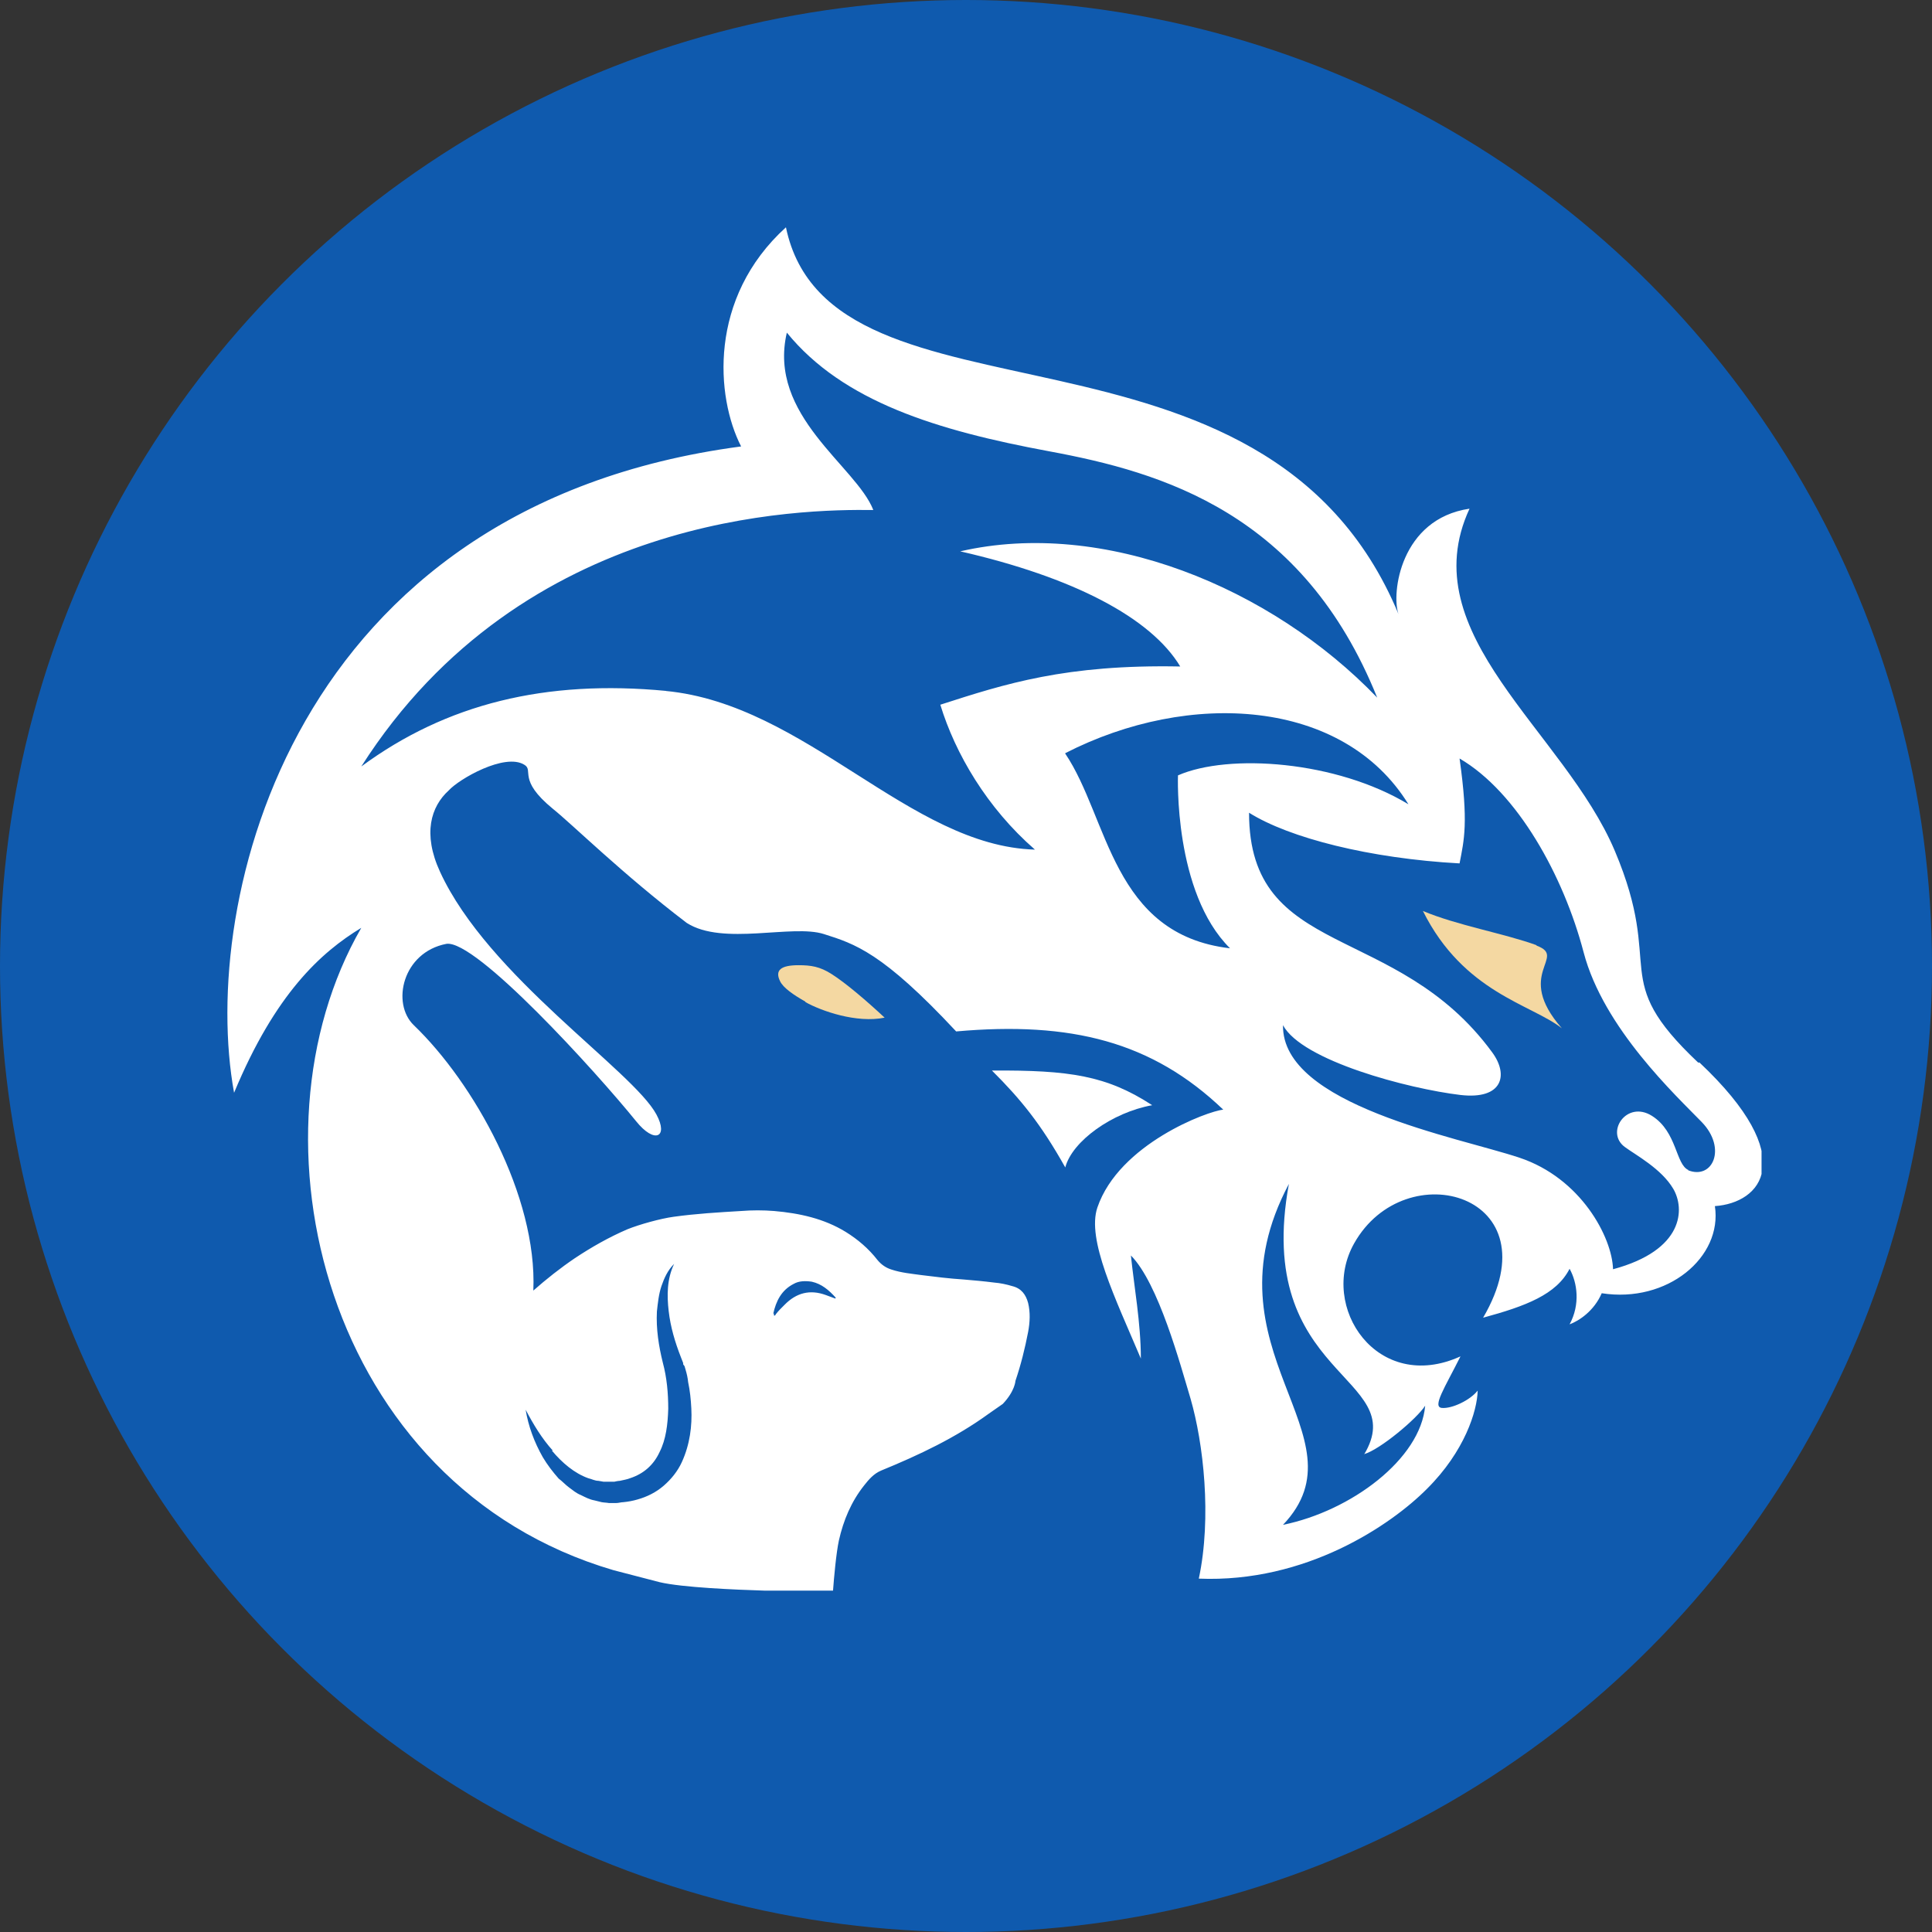
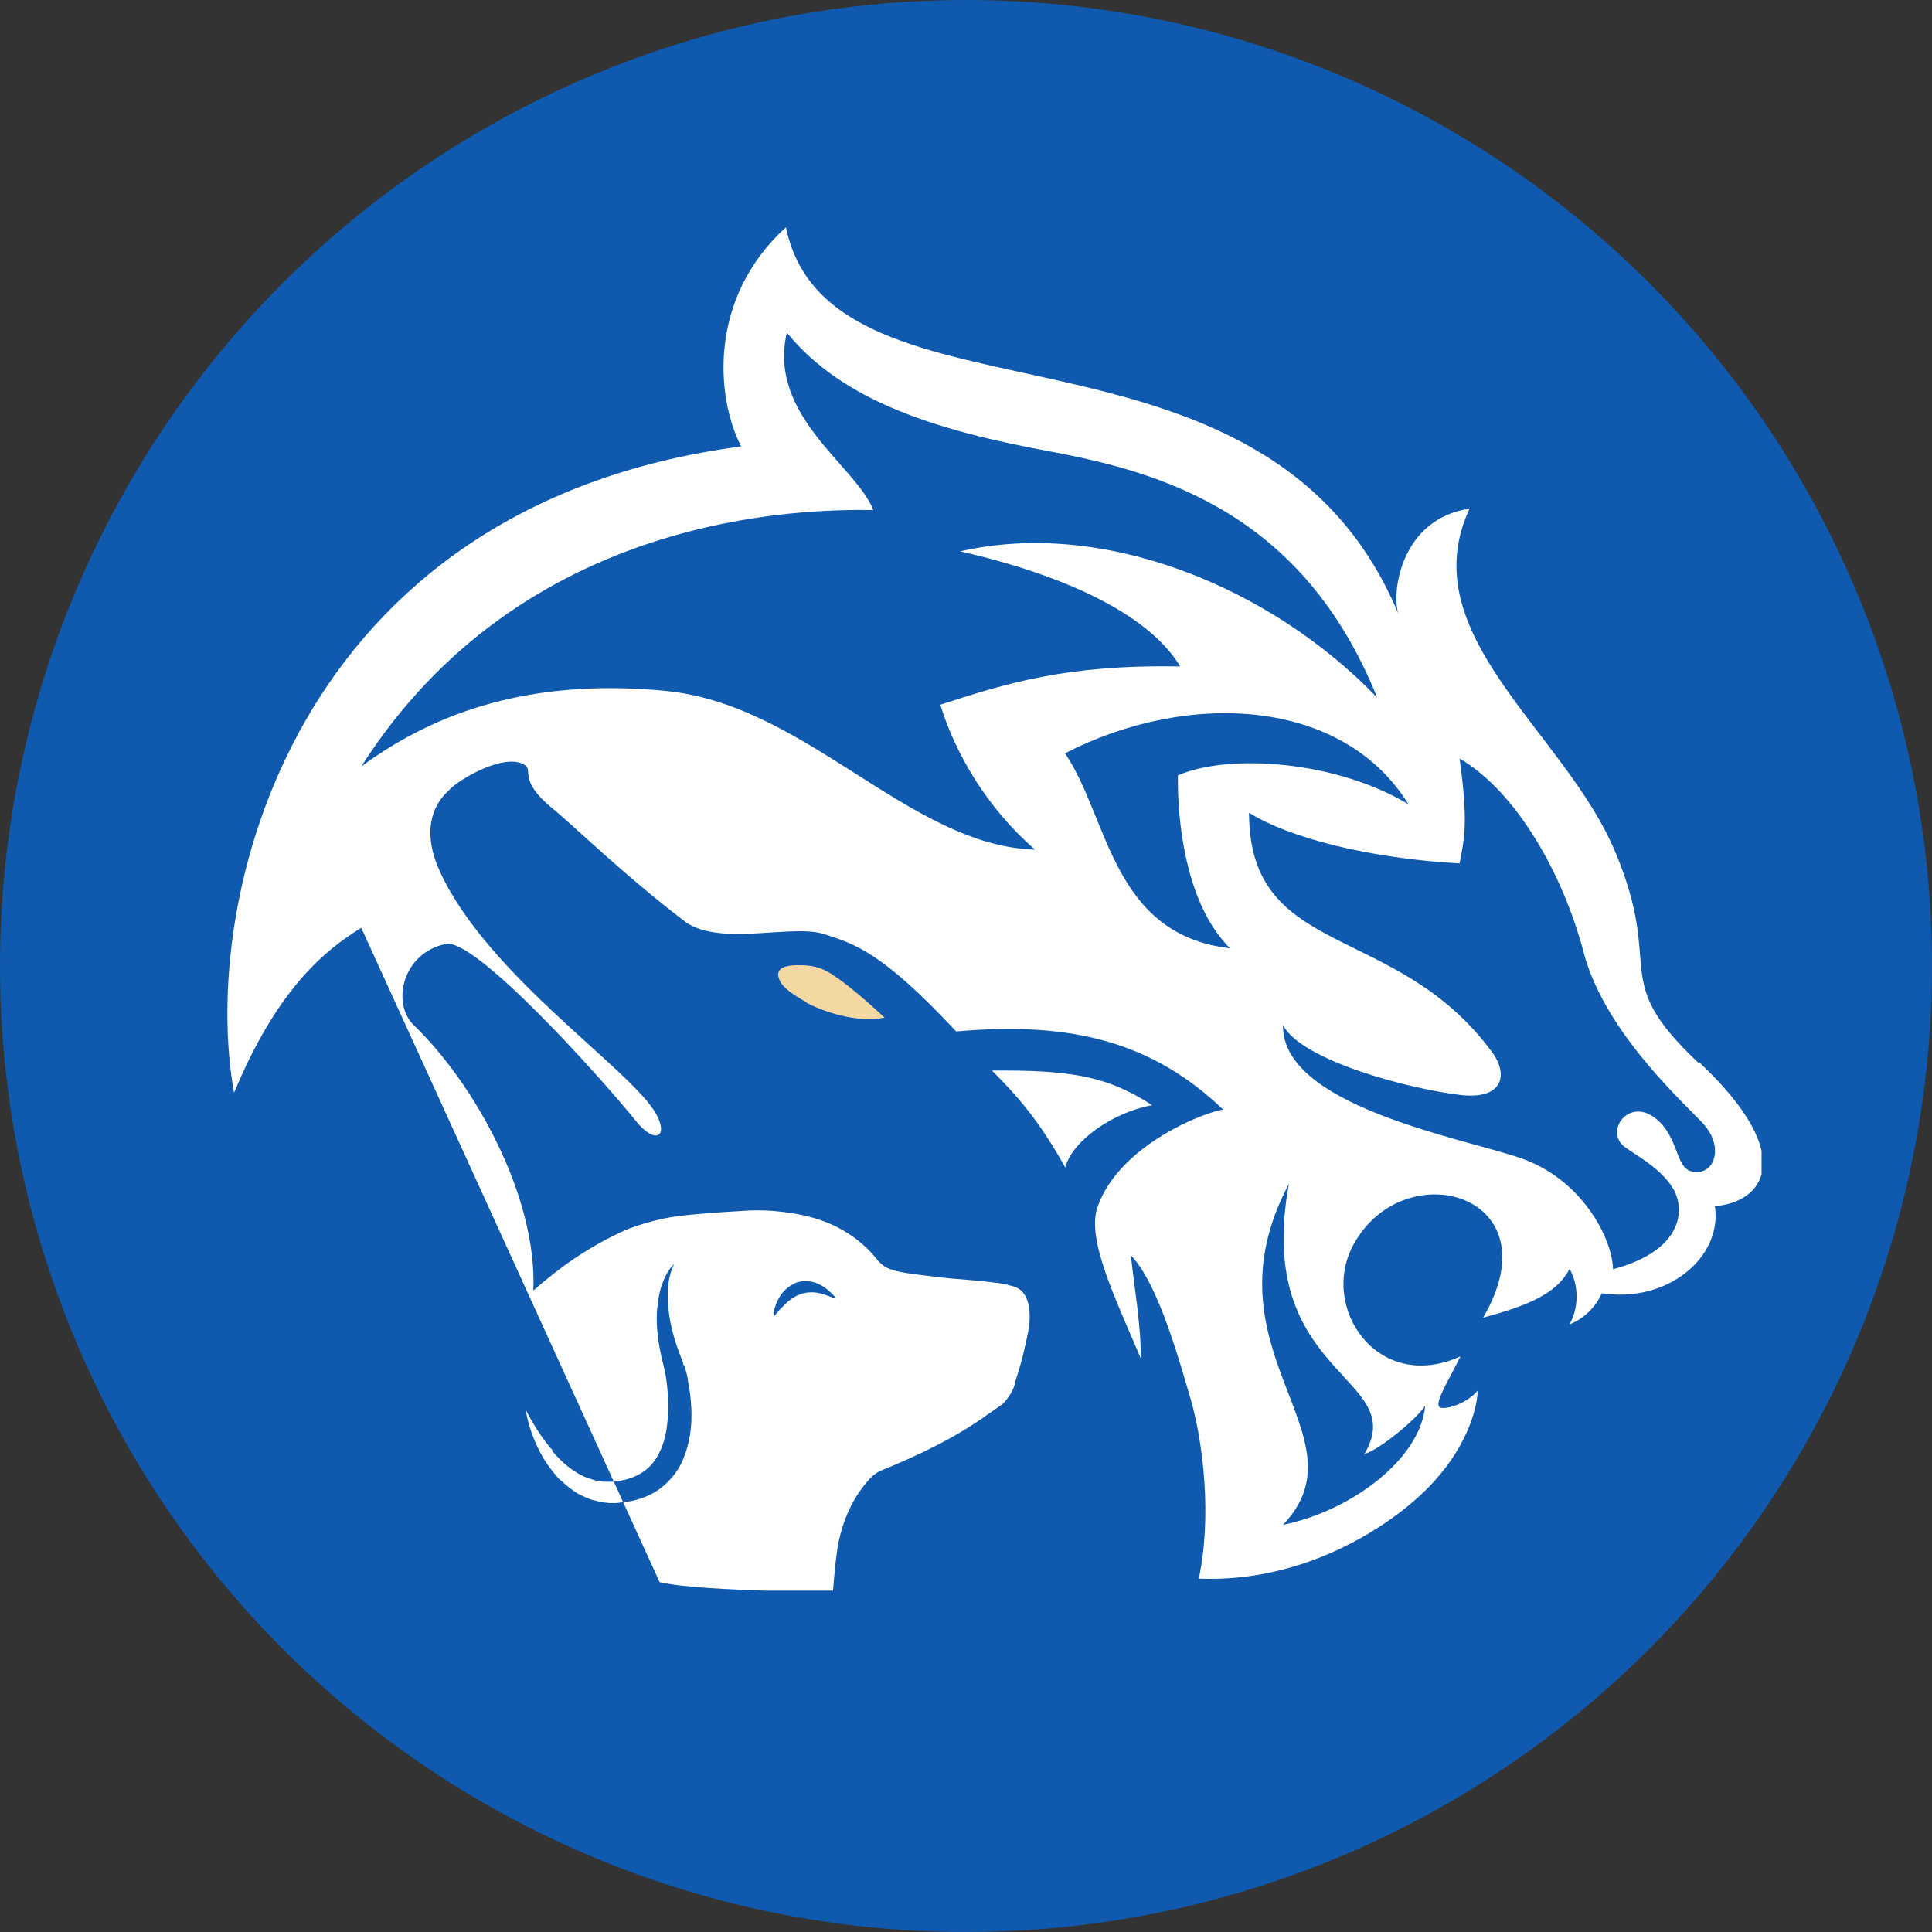
<svg xmlns="http://www.w3.org/2000/svg" width="75" height="75" viewBox="0 0 75 75" fill="none">
  <rect x="0" y="0" width="75" height="75" fill="#333333" stroke="none" />
  <circle cx="37.5" cy="37.5" r="37.5" fill="#0F5AAE" />
  <g clip-path="url(#clip0_217_445)">
-     <path d="M65.922 41.248C62.39 37.917 64.657 37.693 62.688 33.034C60.72 28.375 54.78 24.63 57.047 19.747C54.358 20.144 54.007 23.043 54.288 23.836C49.086 11.343 32.25 17.176 30.51 8.824C27.487 11.567 27.786 15.415 28.77 17.331C11.284 19.643 7.734 35.018 9.087 42.421C10.686 38.573 12.461 36.968 14.025 36.019C9.351 44.112 12.602 57.658 23.814 60.954L25.607 61.42C26.486 61.627 28.559 61.713 29.684 61.748H32.338C32.373 61.264 32.461 60.281 32.566 59.798C32.742 59.021 33.041 58.297 33.55 57.658C33.726 57.434 33.919 57.209 34.201 57.089C35.677 56.485 37.1 55.812 38.383 54.88C38.436 54.845 38.7 54.656 38.928 54.5C39.403 54 39.42 53.603 39.42 53.603C39.631 52.982 39.789 52.343 39.912 51.705C39.983 51.325 40 50.946 39.912 50.583C39.824 50.255 39.649 50.014 39.297 49.927C39.069 49.858 38.823 49.807 38.594 49.789C38.19 49.737 37.803 49.703 37.399 49.669C36.854 49.634 36.292 49.565 35.747 49.496C35.378 49.444 34.992 49.41 34.622 49.289C34.394 49.22 34.218 49.099 34.06 48.909C33.726 48.478 33.304 48.115 32.83 47.822C31.986 47.304 31.037 47.097 30.053 47.011C29.631 46.977 29.192 46.977 28.77 47.011C27.892 47.063 27.013 47.115 26.152 47.235C25.642 47.304 24.834 47.529 24.359 47.719C23.639 48.029 22.971 48.409 22.32 48.84C21.758 49.22 21.213 49.651 20.704 50.1C20.862 46.424 18.384 42.024 16.064 39.798C15.185 38.953 15.625 36.968 17.329 36.64C18.472 36.468 23.129 41.593 24.693 43.525C25.413 44.423 25.958 44.147 25.484 43.267C24.57 41.558 18.946 37.9 17.083 33.845C16.398 32.361 16.732 31.308 17.417 30.687C17.822 30.238 19.596 29.22 20.352 29.686C20.739 29.91 20.071 30.256 21.459 31.395C22.215 31.998 24.166 33.931 26.661 35.829C28.067 36.727 30.756 35.864 31.986 36.261C33.181 36.64 34.253 36.968 37.118 40.04C41.582 39.643 44.727 40.437 47.487 43.077C46.889 43.129 43.445 44.406 42.601 46.873C42.179 48.115 43.286 50.376 44.288 52.74C44.288 51.36 44.025 49.945 43.902 48.737C44.974 49.824 45.817 52.964 46.221 54.31C46.713 56.019 47.047 58.883 46.538 61.282C50.703 61.454 54.007 59.194 55.395 57.796C56.854 56.347 57.346 54.776 57.363 53.983C57.065 54.362 56.362 54.69 55.975 54.656C55.588 54.621 56.081 53.879 56.696 52.654C53.48 54.12 51.177 50.738 52.566 48.271C54.551 44.733 60.368 46.373 57.574 51.153C59.226 50.704 60.421 50.255 60.931 49.254C61.23 49.789 61.353 50.635 60.931 51.411C61.3 51.273 61.88 50.894 62.179 50.203C64.727 50.6 66.871 48.806 66.572 46.821C68.347 46.7 69.929 44.975 65.975 41.248H65.922ZM30.018 50.997C30.123 50.514 30.334 50.083 30.809 49.841C31.02 49.72 31.266 49.72 31.512 49.755C31.898 49.841 32.18 50.083 32.443 50.376C32.443 50.376 32.443 50.393 32.426 50.41C32.303 50.359 32.18 50.324 32.057 50.273C31.442 50.048 30.914 50.186 30.457 50.652C30.334 50.773 30.211 50.894 30.106 51.032C30.106 51.049 30.088 51.084 30.053 51.066C30.035 51.066 30.035 51.014 30.053 50.997H30.018ZM21.424 56.312C21.828 56.795 22.303 57.192 22.83 57.382C22.971 57.416 23.094 57.486 23.234 57.486L23.428 57.52C23.428 57.52 23.568 57.52 23.639 57.52H23.849C23.849 57.52 23.99 57.486 24.06 57.486C24.201 57.451 24.341 57.434 24.465 57.382C24.992 57.209 25.378 56.864 25.607 56.364C25.853 55.881 25.923 55.294 25.941 54.69C25.941 54.086 25.888 53.482 25.73 52.895C25.572 52.257 25.466 51.584 25.501 50.911C25.537 50.583 25.572 50.238 25.677 49.927C25.783 49.617 25.923 49.306 26.169 49.065C25.888 49.651 25.888 50.29 25.958 50.894C26.029 51.515 26.204 52.102 26.433 52.688L26.521 52.913V52.964L26.573 53.033L26.609 53.154C26.661 53.327 26.697 53.482 26.714 53.655C26.784 53.983 26.82 54.328 26.837 54.673C26.872 55.346 26.784 56.071 26.468 56.761C26.31 57.106 26.064 57.416 25.765 57.675C25.466 57.934 25.115 58.107 24.746 58.21C24.57 58.262 24.377 58.297 24.201 58.314C24.113 58.314 24.008 58.348 23.92 58.348H23.639C23.551 58.331 23.445 58.331 23.357 58.314L23.076 58.245C22.883 58.21 22.725 58.124 22.549 58.038C22.373 57.969 22.233 57.848 22.092 57.744C21.951 57.641 21.828 57.503 21.688 57.399C21.459 57.14 21.248 56.864 21.073 56.571C20.739 55.984 20.51 55.363 20.405 54.724C20.704 55.294 21.038 55.846 21.459 56.312H21.424ZM25.87 26.822C21.178 26.373 17.329 27.322 14.025 29.755C20.317 19.885 31.143 19.764 33.902 19.799C33.234 18.09 29.79 16.14 30.545 12.913C32.724 15.588 36.362 16.71 40.738 17.521C45.114 18.332 50.58 19.919 53.462 27.081C49.332 22.784 42.83 20.126 37.276 21.403C41.652 22.404 44.675 23.974 45.817 25.873C41.371 25.786 39.016 26.546 36.503 27.357C37.083 29.255 38.313 31.36 40.176 32.982C35.308 32.844 31.301 27.339 25.835 26.822H25.87ZM41.353 29.238C46.169 26.77 52.144 27.115 54.675 31.222C51.88 29.531 47.698 29.238 45.729 30.1C45.729 30.1 45.553 34.639 47.75 36.813C43.163 36.278 43.04 31.757 41.353 29.255V29.238ZM52.952 56.45C53.567 56.278 55.008 55.07 55.325 54.569C55.149 56.64 52.443 58.659 49.806 59.194C53.11 55.725 46.59 52.447 50.035 45.959C48.647 53.499 54.797 53.396 52.952 56.467V56.45ZM65.553 45.424C65.043 45.217 65.114 43.94 64.129 43.318C63.145 42.697 62.302 43.957 63.075 44.526C63.497 44.837 64.499 45.372 64.955 46.148C65.412 46.925 65.377 48.53 62.618 49.272C62.583 48.029 61.37 45.734 58.98 44.94C56.608 44.147 49.754 42.904 49.806 39.798C50.545 41.179 54.675 42.266 56.696 42.507C58.33 42.697 58.576 41.731 57.926 40.851C54.2 35.76 48.488 37.261 48.488 31.55C50.053 32.533 53.181 33.327 56.66 33.517C56.836 32.602 57.012 31.947 56.66 29.445C58.91 30.756 60.703 34.017 61.476 36.968C62.249 39.919 65.078 42.542 66.063 43.56C67.047 44.578 66.484 45.82 65.518 45.424H65.553Z" fill="white" />
+     <path d="M65.922 41.248C62.39 37.917 64.657 37.693 62.688 33.034C60.72 28.375 54.78 24.63 57.047 19.747C54.358 20.144 54.007 23.043 54.288 23.836C49.086 11.343 32.25 17.176 30.51 8.824C27.487 11.567 27.786 15.415 28.77 17.331C11.284 19.643 7.734 35.018 9.087 42.421C10.686 38.573 12.461 36.968 14.025 36.019L25.607 61.42C26.486 61.627 28.559 61.713 29.684 61.748H32.338C32.373 61.264 32.461 60.281 32.566 59.798C32.742 59.021 33.041 58.297 33.55 57.658C33.726 57.434 33.919 57.209 34.201 57.089C35.677 56.485 37.1 55.812 38.383 54.88C38.436 54.845 38.7 54.656 38.928 54.5C39.403 54 39.42 53.603 39.42 53.603C39.631 52.982 39.789 52.343 39.912 51.705C39.983 51.325 40 50.946 39.912 50.583C39.824 50.255 39.649 50.014 39.297 49.927C39.069 49.858 38.823 49.807 38.594 49.789C38.19 49.737 37.803 49.703 37.399 49.669C36.854 49.634 36.292 49.565 35.747 49.496C35.378 49.444 34.992 49.41 34.622 49.289C34.394 49.22 34.218 49.099 34.06 48.909C33.726 48.478 33.304 48.115 32.83 47.822C31.986 47.304 31.037 47.097 30.053 47.011C29.631 46.977 29.192 46.977 28.77 47.011C27.892 47.063 27.013 47.115 26.152 47.235C25.642 47.304 24.834 47.529 24.359 47.719C23.639 48.029 22.971 48.409 22.32 48.84C21.758 49.22 21.213 49.651 20.704 50.1C20.862 46.424 18.384 42.024 16.064 39.798C15.185 38.953 15.625 36.968 17.329 36.64C18.472 36.468 23.129 41.593 24.693 43.525C25.413 44.423 25.958 44.147 25.484 43.267C24.57 41.558 18.946 37.9 17.083 33.845C16.398 32.361 16.732 31.308 17.417 30.687C17.822 30.238 19.596 29.22 20.352 29.686C20.739 29.91 20.071 30.256 21.459 31.395C22.215 31.998 24.166 33.931 26.661 35.829C28.067 36.727 30.756 35.864 31.986 36.261C33.181 36.64 34.253 36.968 37.118 40.04C41.582 39.643 44.727 40.437 47.487 43.077C46.889 43.129 43.445 44.406 42.601 46.873C42.179 48.115 43.286 50.376 44.288 52.74C44.288 51.36 44.025 49.945 43.902 48.737C44.974 49.824 45.817 52.964 46.221 54.31C46.713 56.019 47.047 58.883 46.538 61.282C50.703 61.454 54.007 59.194 55.395 57.796C56.854 56.347 57.346 54.776 57.363 53.983C57.065 54.362 56.362 54.69 55.975 54.656C55.588 54.621 56.081 53.879 56.696 52.654C53.48 54.12 51.177 50.738 52.566 48.271C54.551 44.733 60.368 46.373 57.574 51.153C59.226 50.704 60.421 50.255 60.931 49.254C61.23 49.789 61.353 50.635 60.931 51.411C61.3 51.273 61.88 50.894 62.179 50.203C64.727 50.6 66.871 48.806 66.572 46.821C68.347 46.7 69.929 44.975 65.975 41.248H65.922ZM30.018 50.997C30.123 50.514 30.334 50.083 30.809 49.841C31.02 49.72 31.266 49.72 31.512 49.755C31.898 49.841 32.18 50.083 32.443 50.376C32.443 50.376 32.443 50.393 32.426 50.41C32.303 50.359 32.18 50.324 32.057 50.273C31.442 50.048 30.914 50.186 30.457 50.652C30.334 50.773 30.211 50.894 30.106 51.032C30.106 51.049 30.088 51.084 30.053 51.066C30.035 51.066 30.035 51.014 30.053 50.997H30.018ZM21.424 56.312C21.828 56.795 22.303 57.192 22.83 57.382C22.971 57.416 23.094 57.486 23.234 57.486L23.428 57.52C23.428 57.52 23.568 57.52 23.639 57.52H23.849C23.849 57.52 23.99 57.486 24.06 57.486C24.201 57.451 24.341 57.434 24.465 57.382C24.992 57.209 25.378 56.864 25.607 56.364C25.853 55.881 25.923 55.294 25.941 54.69C25.941 54.086 25.888 53.482 25.73 52.895C25.572 52.257 25.466 51.584 25.501 50.911C25.537 50.583 25.572 50.238 25.677 49.927C25.783 49.617 25.923 49.306 26.169 49.065C25.888 49.651 25.888 50.29 25.958 50.894C26.029 51.515 26.204 52.102 26.433 52.688L26.521 52.913V52.964L26.573 53.033L26.609 53.154C26.661 53.327 26.697 53.482 26.714 53.655C26.784 53.983 26.82 54.328 26.837 54.673C26.872 55.346 26.784 56.071 26.468 56.761C26.31 57.106 26.064 57.416 25.765 57.675C25.466 57.934 25.115 58.107 24.746 58.21C24.57 58.262 24.377 58.297 24.201 58.314C24.113 58.314 24.008 58.348 23.92 58.348H23.639C23.551 58.331 23.445 58.331 23.357 58.314L23.076 58.245C22.883 58.21 22.725 58.124 22.549 58.038C22.373 57.969 22.233 57.848 22.092 57.744C21.951 57.641 21.828 57.503 21.688 57.399C21.459 57.14 21.248 56.864 21.073 56.571C20.739 55.984 20.51 55.363 20.405 54.724C20.704 55.294 21.038 55.846 21.459 56.312H21.424ZM25.87 26.822C21.178 26.373 17.329 27.322 14.025 29.755C20.317 19.885 31.143 19.764 33.902 19.799C33.234 18.09 29.79 16.14 30.545 12.913C32.724 15.588 36.362 16.71 40.738 17.521C45.114 18.332 50.58 19.919 53.462 27.081C49.332 22.784 42.83 20.126 37.276 21.403C41.652 22.404 44.675 23.974 45.817 25.873C41.371 25.786 39.016 26.546 36.503 27.357C37.083 29.255 38.313 31.36 40.176 32.982C35.308 32.844 31.301 27.339 25.835 26.822H25.87ZM41.353 29.238C46.169 26.77 52.144 27.115 54.675 31.222C51.88 29.531 47.698 29.238 45.729 30.1C45.729 30.1 45.553 34.639 47.75 36.813C43.163 36.278 43.04 31.757 41.353 29.255V29.238ZM52.952 56.45C53.567 56.278 55.008 55.07 55.325 54.569C55.149 56.64 52.443 58.659 49.806 59.194C53.11 55.725 46.59 52.447 50.035 45.959C48.647 53.499 54.797 53.396 52.952 56.467V56.45ZM65.553 45.424C65.043 45.217 65.114 43.94 64.129 43.318C63.145 42.697 62.302 43.957 63.075 44.526C63.497 44.837 64.499 45.372 64.955 46.148C65.412 46.925 65.377 48.53 62.618 49.272C62.583 48.029 61.37 45.734 58.98 44.94C56.608 44.147 49.754 42.904 49.806 39.798C50.545 41.179 54.675 42.266 56.696 42.507C58.33 42.697 58.576 41.731 57.926 40.851C54.2 35.76 48.488 37.261 48.488 31.55C50.053 32.533 53.181 33.327 56.66 33.517C56.836 32.602 57.012 31.947 56.66 29.445C58.91 30.756 60.703 34.017 61.476 36.968C62.249 39.919 65.078 42.542 66.063 43.56C67.047 44.578 66.484 45.82 65.518 45.424H65.553Z" fill="white" />
    <path d="M44.728 42.904C42.953 41.748 41.512 41.541 38.507 41.558C39.631 42.68 40.405 43.629 41.354 45.32C41.617 44.302 43.181 43.18 44.728 42.904Z" fill="white" />
    <path d="M31.266 38.884C30.809 38.625 30.405 38.349 30.282 38.09C30.071 37.659 30.317 37.469 31.002 37.469C31.477 37.469 31.828 37.52 32.285 37.814C32.83 38.159 33.638 38.849 34.341 39.505C33.252 39.729 31.881 39.246 31.266 38.901V38.884Z" fill="#F4D8A2" />
-     <path d="M59.648 36.692C58.418 36.243 56.538 35.916 55.237 35.363C56.819 38.538 59.455 38.987 60.632 39.919C58.752 37.779 60.878 37.158 59.648 36.709V36.692Z" fill="#F4D8A2" />
  </g>
  <defs>
    <clipPath id="clip0_217_445">
      <rect width="59.559" height="52.941" fill="white" transform="translate(8.824 8.824)" />
    </clipPath>
  </defs>
</svg>